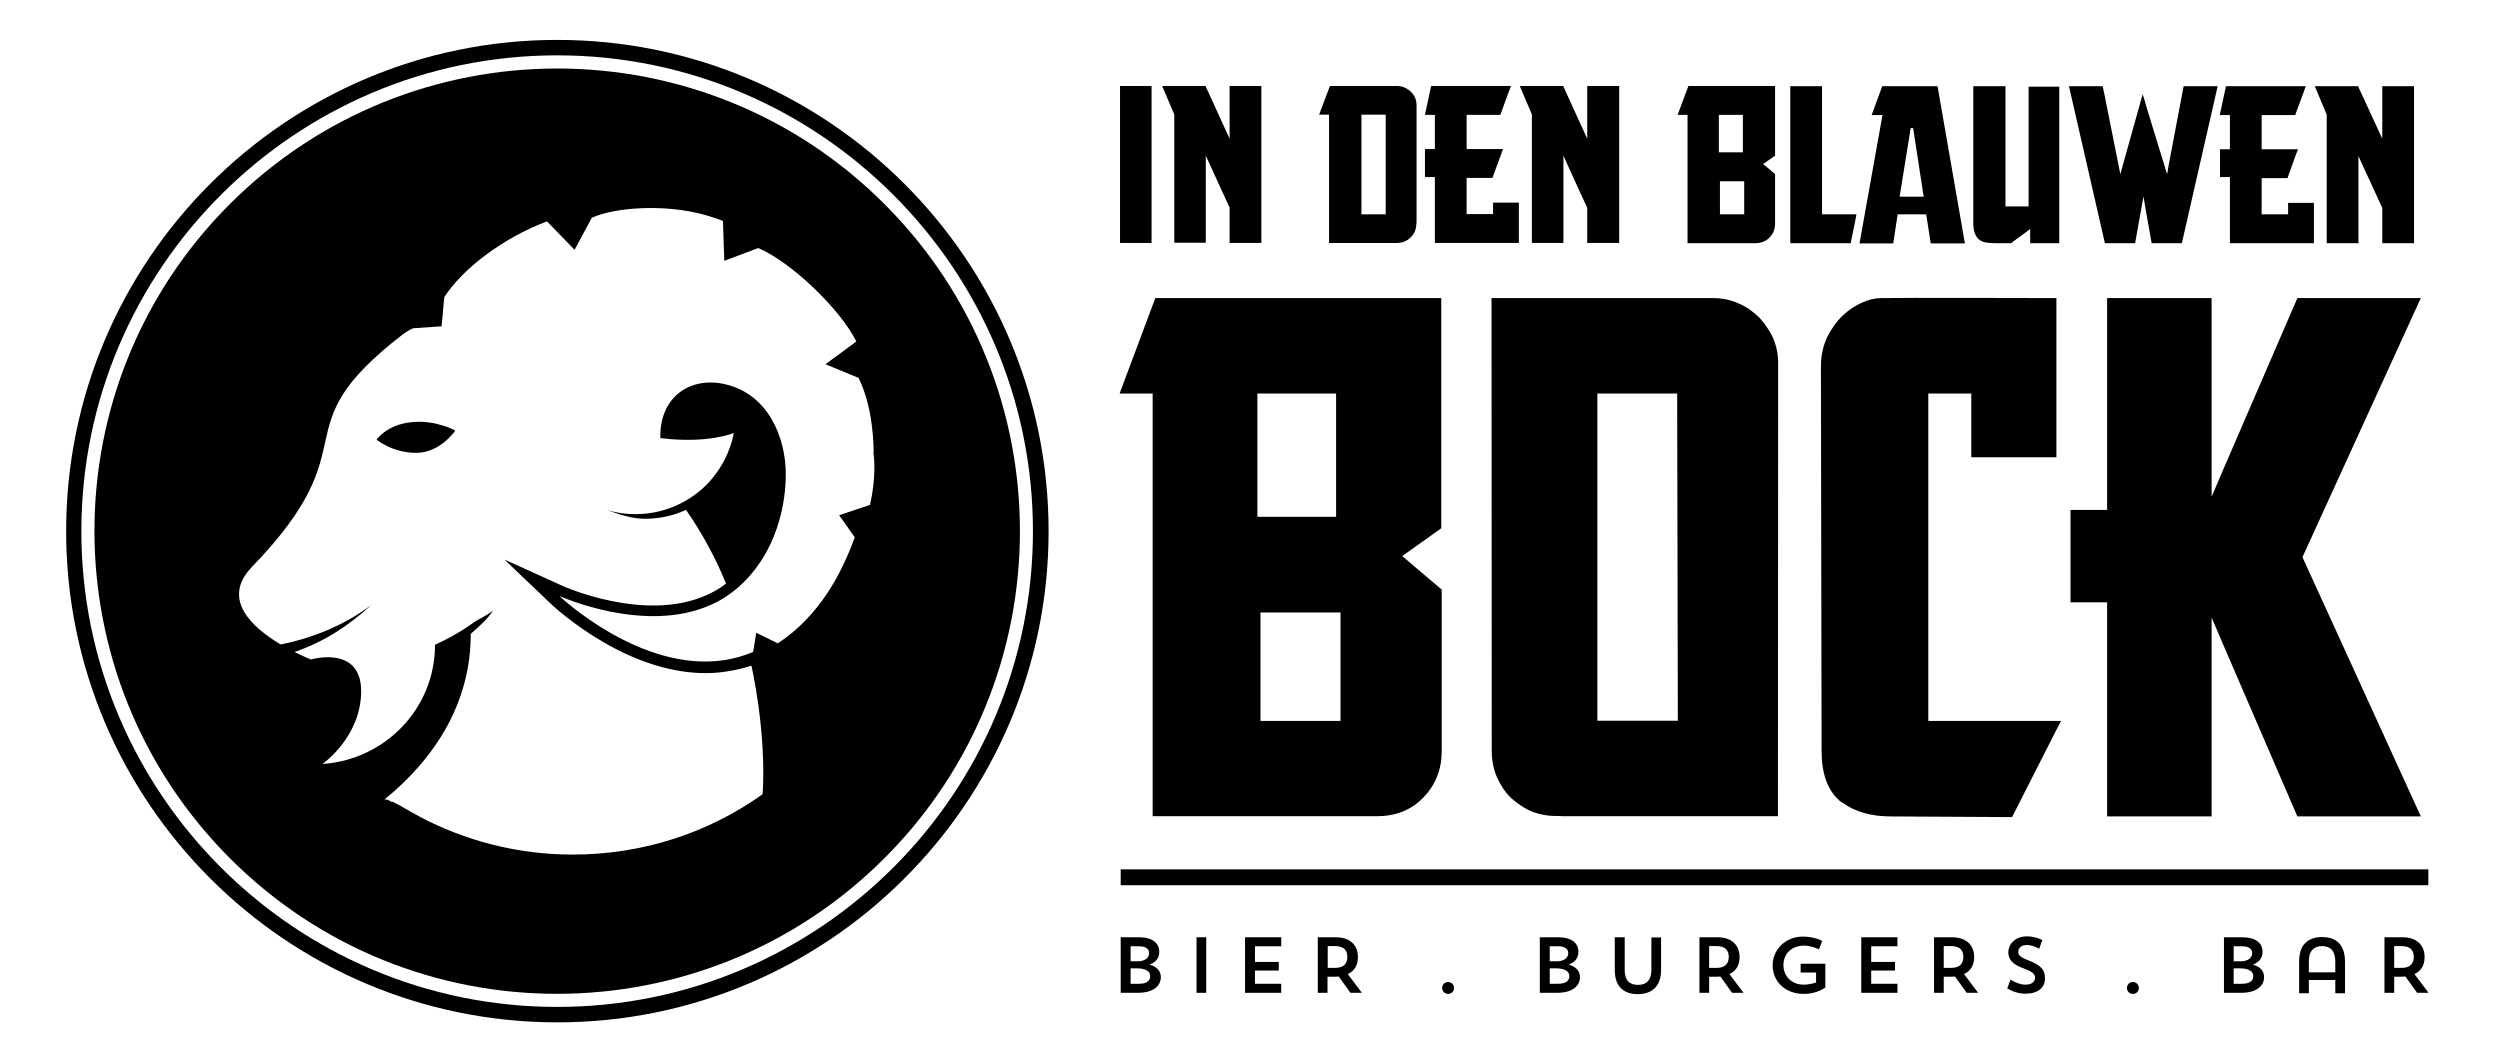
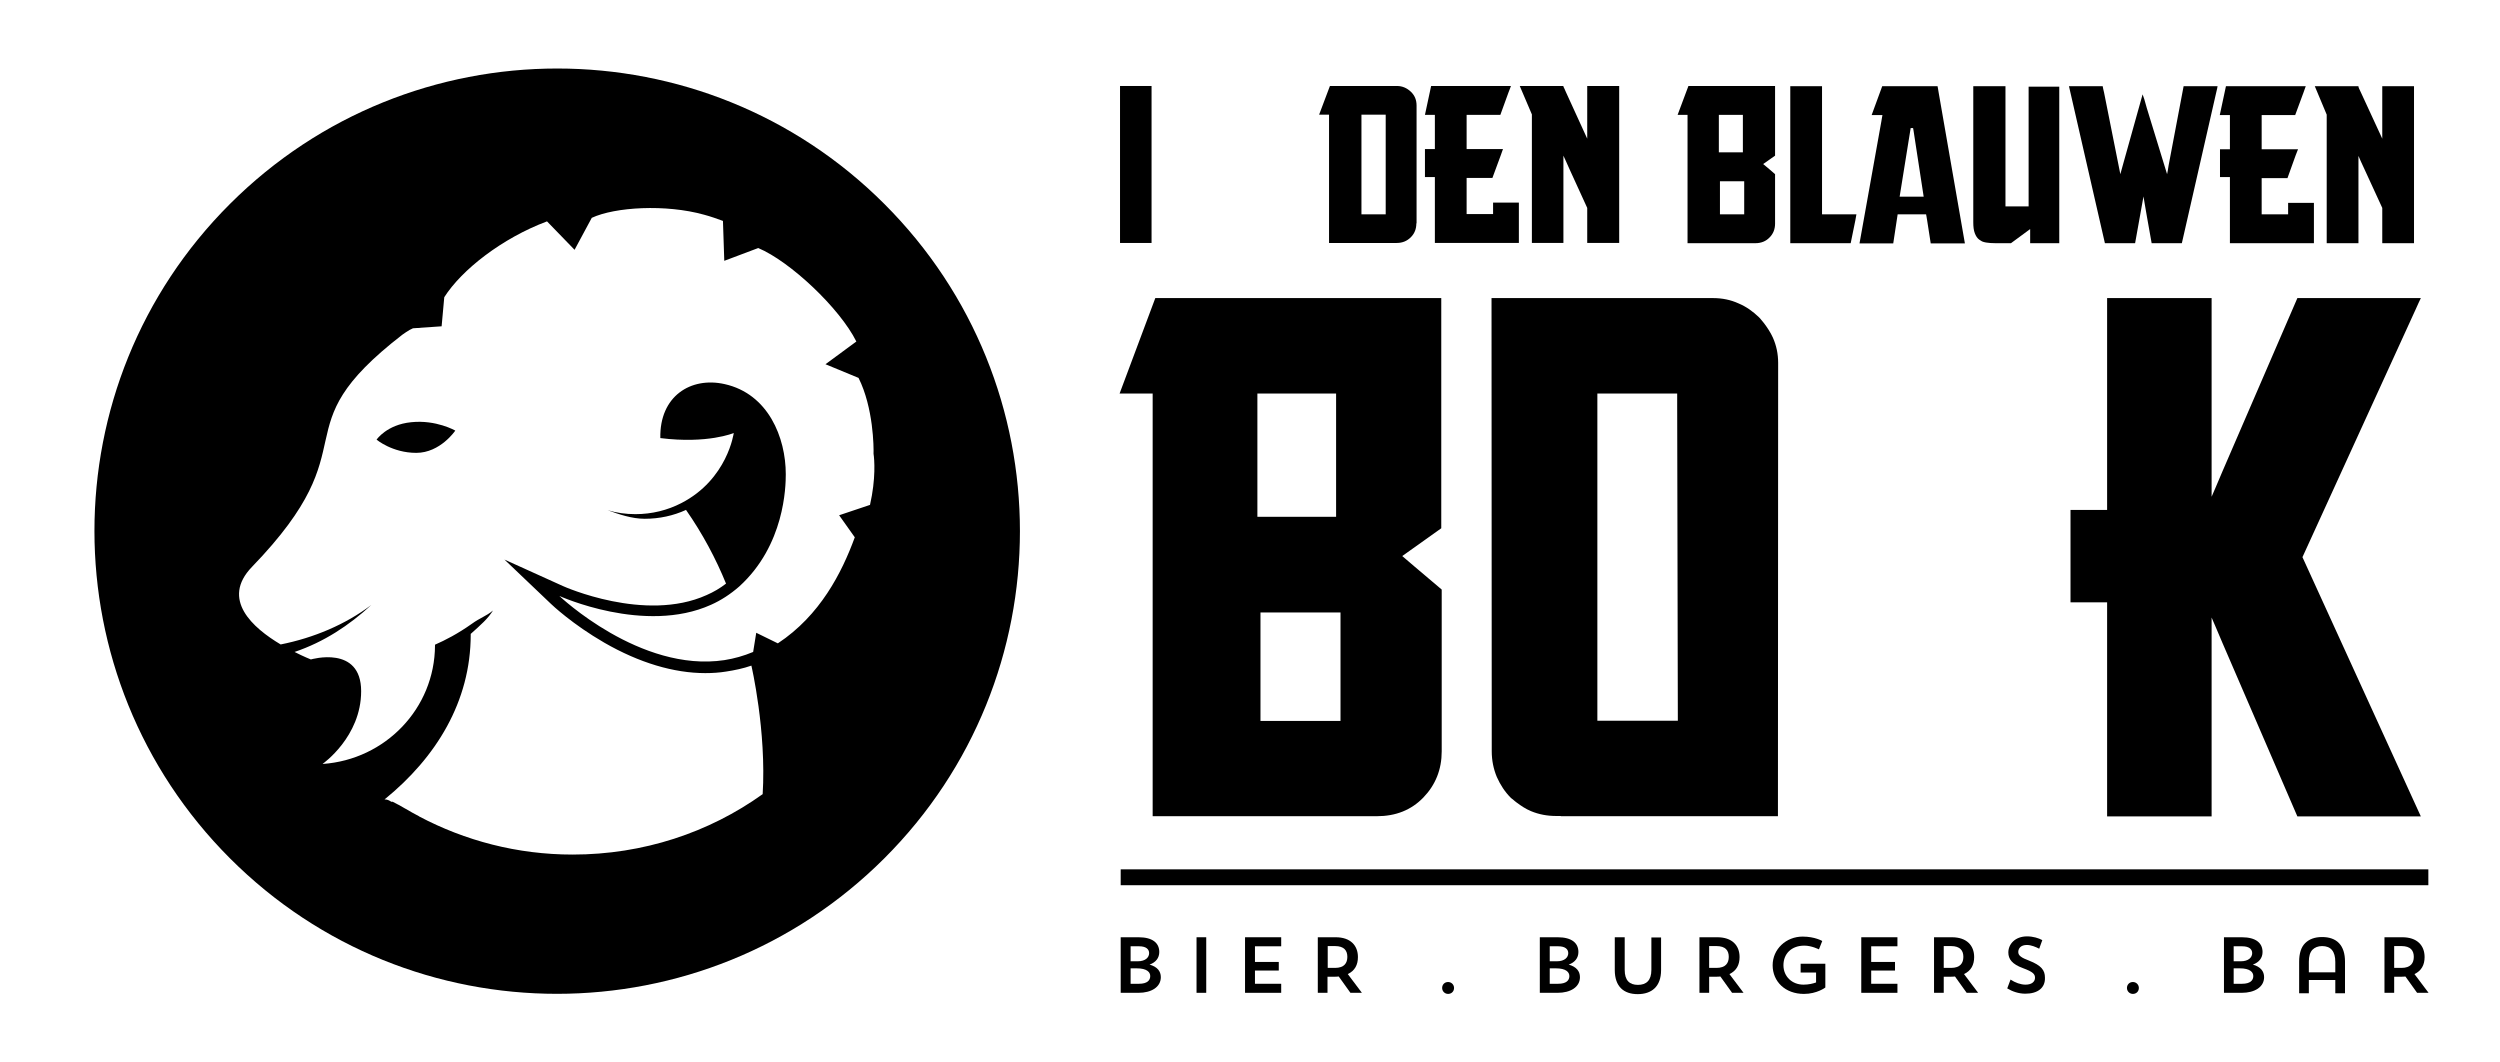
<svg xmlns="http://www.w3.org/2000/svg" version="1.1" id="Layer_1" x="0px" y="0px" viewBox="0 0 1133.9 481.9" style="enable-background:new 0 0 1133.9 481.9;" xml:space="preserve">
  <g>
    <rect x="508.3" y="394.3" width="593.1" height="7.2" />
    <g>
      <path d="M508.3,425.1h8.1c6.5,0,9.4,2.7,9.4,6.7c0,2.7-1.6,4.7-4.4,5.7c3.5,1,5.1,3,5.1,5.7c0,4.5-4.3,7.1-10.1,7.1h-8.1V425.1z     M512.8,429.2v6.8h3.2c3.6,0,5.2-1.8,5.2-3.7c0-1.7-1.3-3.1-4.5-3.1H512.8z M512.8,439.2v7h3.8c3.8,0,5.1-1.6,5.1-3.5    c0-1.7-1.4-3.5-6.1-3.5H512.8z" />
      <path d="M542.7,425.1h4.4v25.2h-4.4V425.1z" />
      <path d="M564.7,425.1h16.4v4.1h-11.9v7.1H580v3.9h-10.8v6h11.9v4.1h-16.4V425.1z" />
      <path d="M597.7,425.1h8.1c6.7,0,10.1,3.7,10.1,9c0,3.5-1.4,6.2-4.6,7.7l6.4,8.5h-5.2l-5.3-7.4c-0.7,0.1-1.5,0.1-2.3,0.1h-2.8v7.3    h-4.4V425.1z M602.2,429.2v9.8h3.3c4.2,0,5.6-2.2,5.6-5c0-2.8-1.4-4.9-5.6-4.9H602.2z" />
      <path d="M656.8,450.8c-1.5,0-2.7-1.2-2.7-2.7c0-1.5,1.1-2.7,2.7-2.7c1.5,0,2.7,1.2,2.7,2.7C659.5,449.7,658.3,450.8,656.8,450.8z" />
      <path d="M698.4,425.1h8.1c6.5,0,9.4,2.7,9.4,6.7c0,2.7-1.6,4.7-4.4,5.7c3.5,1,5.1,3,5.1,5.7c0,4.5-4.3,7.1-10.1,7.1h-8.1V425.1z     M702.9,429.2v6.8h3.2c3.6,0,5.2-1.8,5.2-3.7c0-1.7-1.3-3.1-4.5-3.1H702.9z M702.9,439.2v7h3.8c3.8,0,5.1-1.6,5.1-3.5    c0-1.7-1.4-3.5-6.1-3.5H702.9z" />
      <path d="M1008.7,425.1h8.1c6.5,0,9.4,2.7,9.4,6.7c0,2.7-1.6,4.7-4.4,5.7c3.5,1,5.1,3,5.1,5.7c0,4.5-4.3,7.1-10.1,7.1h-8.1V425.1z     M1013.1,429.2v6.8h3.2c3.6,0,5.2-1.8,5.2-3.7c0-1.7-1.3-3.1-4.5-3.1H1013.1z M1013.1,439.2v7h3.8c3.8,0,5.1-1.6,5.1-3.5    c0-1.7-1.4-3.5-6.1-3.5H1013.1z" />
      <path d="M732.5,425.1h4.4v14.8c0,4.8,2.2,6.8,6,6.8c3.8,0,6.1-2,6.1-6.8v-14.7h4.4v14.8c0,7.5-4.3,10.9-10.6,10.9    c-6.3,0-10.4-3.4-10.4-10.9V425.1z" />
      <path d="M770.8,425.1h8.1c6.7,0,10.1,3.7,10.1,9c0,3.5-1.4,6.2-4.6,7.7l6.4,8.5h-5.2l-5.3-7.4c-0.7,0.1-1.5,0.1-2.3,0.1h-2.8v7.3    h-4.4V425.1z M775.2,429.2v9.8h3.3c4.2,0,5.6-2.2,5.6-5c0-2.8-1.4-4.9-5.6-4.9H775.2z" />
      <path d="M827.9,437.1v10.8c0,0-3.8,2.9-9.7,2.9c-8.5,0-14.2-5.6-14.2-13c0-7.3,6.1-13,13.6-13c5.6,0,8.9,2,8.9,2l-1.5,3.8    c0,0-3.3-1.7-6.6-1.7c-5.9,0-9.5,3.7-9.5,8.9c0,5.1,3.9,8.8,9.1,8.8c2.3,0,4.4-0.5,5.7-1v-4.5h-7v-4H827.9z" />
      <path d="M844.2,425.1h16.4v4.1h-11.9v7.1h10.8v3.9h-10.8v6h11.9v4.1h-16.4V425.1z" />
      <path d="M877.2,425.1h8.1c6.7,0,10.1,3.7,10.1,9c0,3.5-1.4,6.2-4.6,7.7l6.4,8.5H892l-5.3-7.4c-0.7,0.1-1.5,0.1-2.3,0.1h-2.8v7.3    h-4.4V425.1z M881.6,429.2v9.8h3.3c4.2,0,5.6-2.2,5.6-5c0-2.8-1.4-4.9-5.6-4.9H881.6z" />
      <path d="M1081.5,425.1h8.1c6.7,0,10.1,3.7,10.1,9c0,3.5-1.4,6.2-4.6,7.7l6.4,8.5h-5.2l-5.3-7.4c-0.7,0.1-1.5,0.1-2.3,0.1h-2.8v7.3    h-4.4V425.1z M1085.9,429.2v9.8h3.3c4.2,0,5.6-2.2,5.6-5c0-2.8-1.4-4.9-5.6-4.9H1085.9z" />
      <path d="M918.6,450.7c-3,0-5.9-1-8.2-2.4l1.5-4c2.1,1.4,4.6,2.3,6.8,2.3c3,0,4.3-1.5,4.3-3.1c0-1.7-0.9-2.7-5.5-4.4    c-4.9-1.8-6.6-4.1-6.6-7.1c0-3.8,3.1-7.3,8.5-7.3c2.7,0,5.3,0.8,6.9,1.7l-1.4,3.9c-1.5-0.8-3.7-1.7-5.6-1.7    c-2.7,0-3.9,1.5-3.9,3.2c0,1.6,1.4,2.6,4.9,3.9c5.6,2.2,7.2,4.4,7.2,7.7C927.7,448,924.3,450.7,918.6,450.7z" />
      <path d="M967.4,450.8c-1.5,0-2.7-1.2-2.7-2.7c0-1.5,1.1-2.7,2.7-2.7c1.5,0,2.7,1.2,2.7,2.7C970.1,449.7,968.9,450.8,967.4,450.8z" />
    </g>
    <g>
      <g>
-         <path d="M932.2,332l1.6-3.1l1-1.9h-55.1h-3.2h-1.9V178.5h19.5v1.9v3.1v23.9h1.9h3.2h33.5v-72.2c-3.4,0-72.4-0.2-79.5,0     c-2.7,0-5.7,0.7-8.8,2.1c-3.1,1.4-6.1,3.4-8.8,6c-2.8,2.7-5,5.9-6.9,9.7c-1.8,3.8-2.8,8.3-2.8,13.4l0.3,174.1     c0,10.4,2.7,17.8,8,22.5c0.1,0.1,0.2,0.3,0.4,0.4c0.4,0.3,0.9,0.5,1.3,0.8c5.5,4,12.7,6.1,21.9,6.1l54.8,0.3L932.2,332z" />
        <path d="M806.4,370.4l0.1-205.8c0-4.1-0.8-7.9-2.4-11.5c-1.1-2.4-2.5-4.5-4-6.5c-0.5-0.6-0.9-1.1-1.4-1.7c-0.3-0.3-0.5-0.7-0.9-1     c-2.7-2.6-5.7-4.8-9.3-6.3c-3.5-1.6-7.4-2.4-11.5-2.4h-71c-0.2,0-0.4,0-0.6,0h-28.9l0.1,205.6c0,4.1,0.8,8,2.3,11.6     c1.6,3.6,3.7,6.8,6.3,9.4c0.3,0.3,0.7,0.6,1,0.8c0.6,0.5,1.1,1,1.7,1.4c2,1.5,4.1,2.9,6.5,3.9c3.6,1.5,7.4,2.2,11.5,2.2h2v0.1     H806.4z M724.4,178.5h36.3v1.9v3.1l0.3,143.4h-31.5h-3.1h-1.9V178.5z" />
        <polygon points="1042,370.3 1043.1,370.3 1044.8,370.3 1098,370.3 1044.3,252.7 1095.7,140.2 1097.1,137.1 1098,135.2      1042,135.2 1008.1,213.6 1005,220.9 1003.1,225.3 1003.1,140.2 1003.1,137.1 1003.1,135.2 955.7,135.2 955.7,231.3 939.1,231.3      939.1,273.2 940.9,273.2 944.1,273.2 955.7,273.2 955.7,275 955.7,278.2 955.7,370.3 957.5,370.3 960.7,370.3 1003.1,370.3      1003.1,280.1 1005,284.5 1008.1,291.8    " />
        <path d="M638.1,254l-2.1-1.8l17.7-12.6V135.2l-129.7,0l-16.2,43.3h2.6h4.3h8.1v1.9v3.1v186.7h1.9h3.1h96.6     c8.7,0,15.7-2.8,21.2-8.5c5.5-5.7,8.3-12.7,8.3-20.9v-72.6v-0.5v-0.3l-12.4-10.5L638.1,254z M570.3,178.5h35.7v1.9v3.1v50.9     h-30.6h-3.2h-1.9V178.5z M608,279.7v3.1V327h-31.2h-3.2h-1.9v-49.2H608V279.7z" />
      </g>
      <polygon points="1010.3,52.2 1011.4,52.2 1011.4,53.3 1011.4,55 1011.4,67.7 1006.9,67.7 1006.9,80.3 1008,80.3 1009.7,80.3     1011.4,80.3 1011.4,81.4 1011.4,83.2 1011.4,110.3 1012.5,110.3 1049.5,110.3 1049.5,94.8 1049.5,93.1 1049.5,92 1037.8,92     1037.8,97.2 1028.6,97.2 1026.8,97.2 1025.8,97.2 1025.8,80.8 1037.5,80.8 1041.2,70.5 1041.9,68.7 1042.3,67.7 1036.7,67.7     1036.7,67.7 1028.6,67.7 1026.8,67.7 1025.8,67.7 1025.8,52.2 1041,52.2 1044.8,41.9 1045.4,40.2 1045.8,39.1 1009.6,39.1     1006.8,52.2 1008.1,52.2   " />
      <polygon points="814.8,110.3 839.4,110.3 841.5,100 841.8,98.3 842,97.2 829.2,97.2 827.4,97.2 826.4,97.2 826.4,41.9 826.4,40.2     826.4,39.1 812,39.1 812,110.3 813.1,110.3   " />
      <path d="M860.7,97.2h12.9l0.2,1.1l0.3,1.8l1.6,10.3h0.9h1.5h13.1l-11.9-68.4l-0.3-1.8l-0.2-1.1h-25.1l-4.8,13.1h1.5h2.4h1    l-0.2,1.1l-0.3,1.8l-9.9,55.3h1.3h2.1h11.9L860.7,97.2z M866.6,58.1h1.1l0.2,1.1l0.9,5.9l3.7,24.1h-7.6h-2h-1.3L866.6,58.1z" />
      <polygon points="955.5,110.3 956.9,110.3 968.4,110.3 972.2,89.1 972.8,92.7 973.8,98.5 975.9,110.3 976.8,110.3 978.3,110.3     989.6,110.3 1005.2,41.9 1005.6,40.2 1005.8,39.1 990.4,39.1 983.6,75 983.2,77.5 982.9,79 973.7,49 972.6,45.1 971.8,42.8     963,74.3 962.2,77.2 961.7,79 954.3,41.9 953.9,40.2 953.7,39.1 938.4,39.1 954.7,110.3   " />
      <polygon points="1055.3,110.3 1056.4,110.3 1058.1,110.3 1069.7,110.3 1069.7,70.7 1070.7,73 1072.5,76.9 1080.5,94.3     1080.5,110.3 1081.5,110.3 1083.3,110.3 1094.9,110.3 1094.9,41.9 1094.9,40.2 1094.9,39.1 1080.5,39.1 1080.5,59.6 1080.5,61.7     1080.5,62.9 1070.8,41.9 1070,40.2 1069.7,39.4 1069.7,39.1 1049.9,39.1 1055.3,52   " />
      <path d="M764.7,52.1h0.7v1.1V55v55.3h1.1h1.7h28c2.6,0,4.8-0.9,6.4-2.6c1.7-1.7,2.5-3.8,2.5-6.3V79.5v-0.3v-0.2l-2.3-2l-1.9-1.6    l-1.2-1l5.4-3.8V39h-39.3l-4.9,13.1h1.5H764.7z M791.1,83.3v1.8v12.1H783h-1.8h-1.1V82.2h11V83.3z M779.7,52.1h10.8v1.1V55v14.1    h-8h-1.8h-1.1V52.1z" />
      <path d="M920.1,93.6l-10.5,0V39.1h-0.4h-13.8H895v61.7c0,2.1,0.2,3.7,0.7,5c0.5,1.3,1.1,2.2,2,2.9c0.1,0.1,0.2,0.1,0.2,0.1    c0.3,0.2,0.7,0.5,1.1,0.7c0.5,0.2,1.1,0.4,1.8,0.5c1.2,0.2,2.6,0.3,4.1,0.3h7.2l8.7-6.4v1.9v3v1.5h1.1h1.8H934v-71h-13.9V93.6z" />
      <g>
        <g>
          <polygon points="649.7,52.1 650.8,52.1 650.8,53.2 650.8,55 650.8,67.6 646.3,67.6 646.3,80.3 647.4,80.3 649.2,80.3       650.8,80.3 650.8,81.3 650.8,83.1 650.8,110.2 651.9,110.2 688.9,110.2 688.9,94.7 688.9,93 688.9,91.9 677.2,91.9 677.2,97.1       668,97.1 666.3,97.1 665.2,97.1 665.2,80.7 676.9,80.7 680.7,70.4 681.3,68.7 681.7,67.6 676.1,67.6 676.1,67.6 668,67.6       666.3,67.6 665.2,67.6 665.2,52.1 680.5,52.1 684.2,41.9 684.9,40.1 685.3,39 649.1,39 646.3,52.1 647.6,52.1     " />
          <polygon points="694.8,110.2 695.8,110.2 697.6,110.2 709.1,110.2 709.1,70.6 710.2,73 711.9,76.8 719.9,94.3 719.9,110.2       721,110.2 722.7,110.2 734.4,110.2 734.4,41.9 734.4,40.1 734.4,39 719.9,39 719.9,59.5 719.9,61.6 719.9,62.9 710.3,41.9       709.5,40.1 709.1,39.3 709.1,39 689.3,39 694.8,51.9     " />
        </g>
        <path d="M522.3,110.2h-14.3V39h14.3V110.2z" />
-         <path d="M572.1,110.2h-14.4V94.2l-10.8-23.6v39.5h-14.3V51.9L527.1,39h19.8v0.3l10.8,23.6V39h14.4V110.2z" />
        <path d="M642.4,101.3c0,2.5-0.8,4.6-2.5,6.3c-1.7,1.7-3.8,2.6-6.4,2.6h-30.7V52h-4.5l4.9-13h30.4c2.4,0,4.5,0.9,6.3,2.6     c1.8,1.7,2.6,3.8,2.6,6.3V101.3z M628.5,97.2V52h-11v45.2H628.5z" />
      </g>
    </g>
    <path d="M670.5,230.4L670.5,230.4C670.5,230.4,670.5,230.4,670.5,230.4C670.5,230.4,670.5,230.4,670.5,230.4   C670.6,230.3,670.5,230.4,670.5,230.4z" />
    <polygon points="609.9,286.5 609.9,286.5 609.9,286.4 609.9,286.2  " />
    <g>
      <path d="M401.1,92.5c-81.9-81.9-214.8-81.9-296.8,0s-81.9,214.8,0,296.8s214.8,81.9,296.8,0S483.1,174.4,401.1,92.5z M394.6,229    l-14,4.7l7.1,10c-5.9,16.1-15.7,35.4-34.9,48.1L343,287l-1.4,8.7c-4.3,1.8-8.6,3-13,3.7c-38.2,5.8-74.9-29.1-74.9-29.1    s38.7,17.6,68.8,4c4.5-2,8.8-4.8,12.8-8.3c20.6-18.7,21.1-45.3,21.1-50.9c0-16.6-7.9-36.5-27.8-40.9c-15.3-3.4-29.5,5.5-29.1,24.5    c21.5,2.7,33.3-2.3,33.3-2.3s-2.8,21-23.8,31.8c-6.2,3.2-13.3,5-20.8,5c-4.4,0-8.6-0.6-12.6-1.8c5.1,1.9,11.1,3.9,16.8,3.9    c6.7,0,13-1.4,18.7-4l0-0.1c7.6,10.9,13.6,22.2,18.2,33.5c-2.7,2.1-5.6,3.8-8.8,5.2c-27.9,12.6-64.8-3.9-65.2-4.1l-26.5-12    l21.1,20.1c0.4,0.4,9.8,9.3,24.2,17.6c15.8,9.1,31.5,13.8,45.8,13.8c3.2,0,6.3-0.2,9.4-0.7c3.9-0.6,7.8-1.4,11.5-2.7    c0,0,6.9,29.6,5.1,58.6h0l0-0.3c-24.3,17.4-54.1,27.4-86.2,27.4c-25.1,0-48.8-6.3-69.6-17.3c0,0-0.1-0.1-0.1-0.1    c-2.1-1.1-4.1-2.2-6.1-3.4c-0.1,0-0.1,0-0.2-0.1c-0.9-0.5-1.7-1-2.6-1.5c-0.3-0.2-0.5-0.2-0.8-0.4c-0.7-0.4-1.4-0.7-2.1-1.1    c-0.3-0.2-0.5,0.1-0.8-0.1c-0.9-0.6-1.8-1-2.7-1h-0.3c23.4-19,39.1-44.4,39.1-74.8c0,0,0-0.2,0-0.2h-0.1c4.8-4.3,7.9-7,10.2-10.7    c-3.1,2.6-5.7,3.2-9.7,6.1c-6.2,4.4-12,7.4-16.6,9.4c0,0,0,0.3,0,0.3c-0.1,28.7-22.6,51.8-50.9,53.8h0l0-0.1l0,0    c0,0,17.4-12.2,17.4-32.9c0-21.1-22.8-14.4-22.8-14.4s-3.1-1.2-7.4-3.4c13.3-4.5,24.7-12,34.8-21.3c-11.8,8.9-26.1,14.9-41.1,17.9    c-12.6-7.5-27.3-20.4-13-35.2c55-56.9,11.3-61.3,68.2-105.3c0,0,3-2.2,4.8-2.9l13-0.9l1.2-13.2c7.9-12.4,26.1-26.7,46.6-34.4    l12.5,12.9l7.8-14.5c10.5-4.9,33.5-6.3,51-1.4c3,0.8,5.8,1.8,8.5,2.8l0.6,18.1l15.4-5.8c14.5,6.1,37,27.3,44.5,42.4l-14,10.3    l15,6.2c6.8,13.6,6.9,31.6,6.8,34.4C396.6,208.3,397.3,217.1,394.6,229z" />
      <path d="M186.5,191.5c-11.1,1.1-15.7,7.9-15.7,7.9s7.1,6,18,6c10.9,0,17.7-10.1,17.7-10.1S197.8,190.3,186.5,191.5z" />
-       <path d="M252.7,18.1C129.9,18.1,30,118,30,240.9s99.9,222.8,222.8,222.8c122.8,0,222.8-99.9,222.8-222.8S375.6,18.1,252.7,18.1z     M252.7,456.7c-119,0-215.8-96.8-215.8-215.8S133.8,25.1,252.7,25.1s215.8,96.8,215.8,215.8S371.7,456.7,252.7,456.7z" />
    </g>
  </g>
  <path d="M1042.8,450.5v-14.3c0-3.8,0.9-6.6,2.7-8.4c1.8-1.8,4.3-2.8,7.7-2.8c3.3,0,5.9,0.9,7.7,2.8c1.8,1.9,2.7,4.7,2.7,8.4v14.3  h-4.4v-6h-12v6H1042.8z M1047.2,441c1.5,0,5.5,0,12,0v-4.7c0-4.8-2-7.2-6-7.2c-1.8,0-3.3,0.6-4.4,1.7c-1.1,1.2-1.6,3-1.6,5.4V441z" />
</svg>